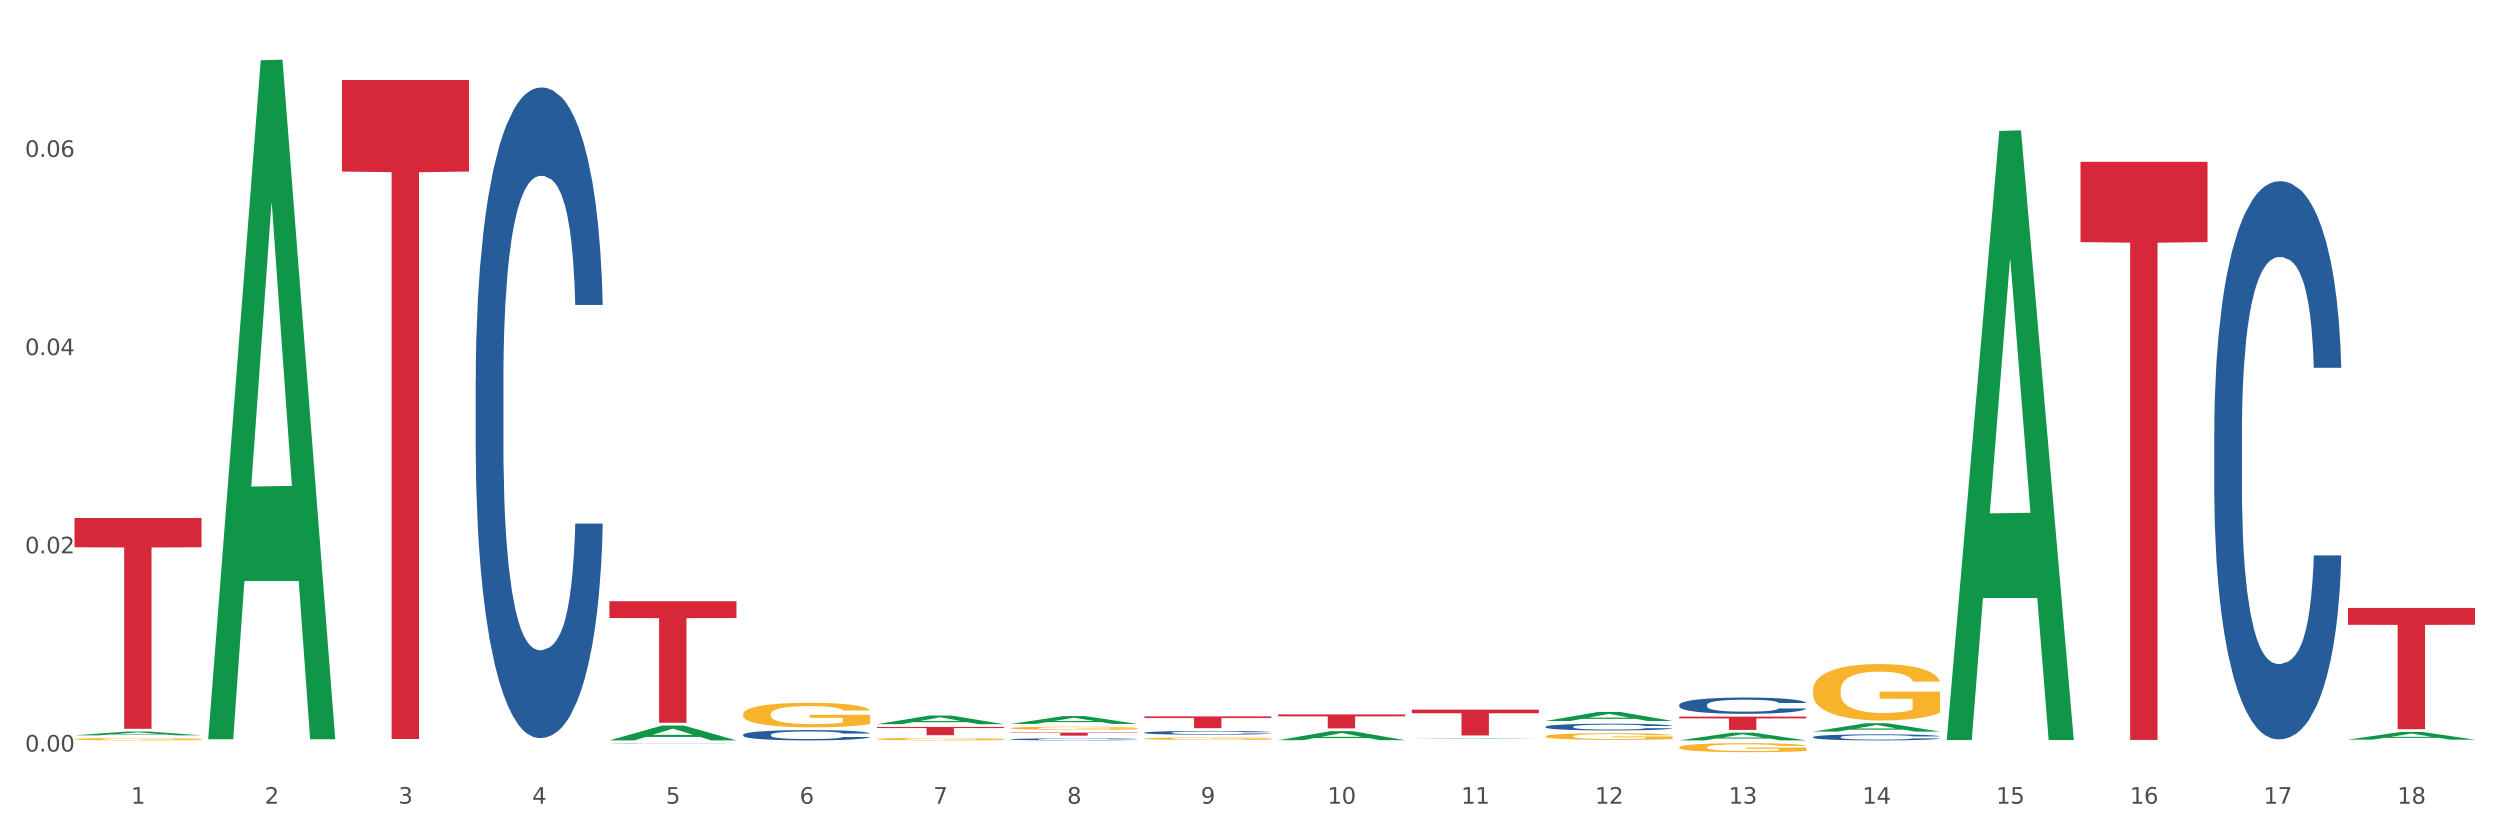
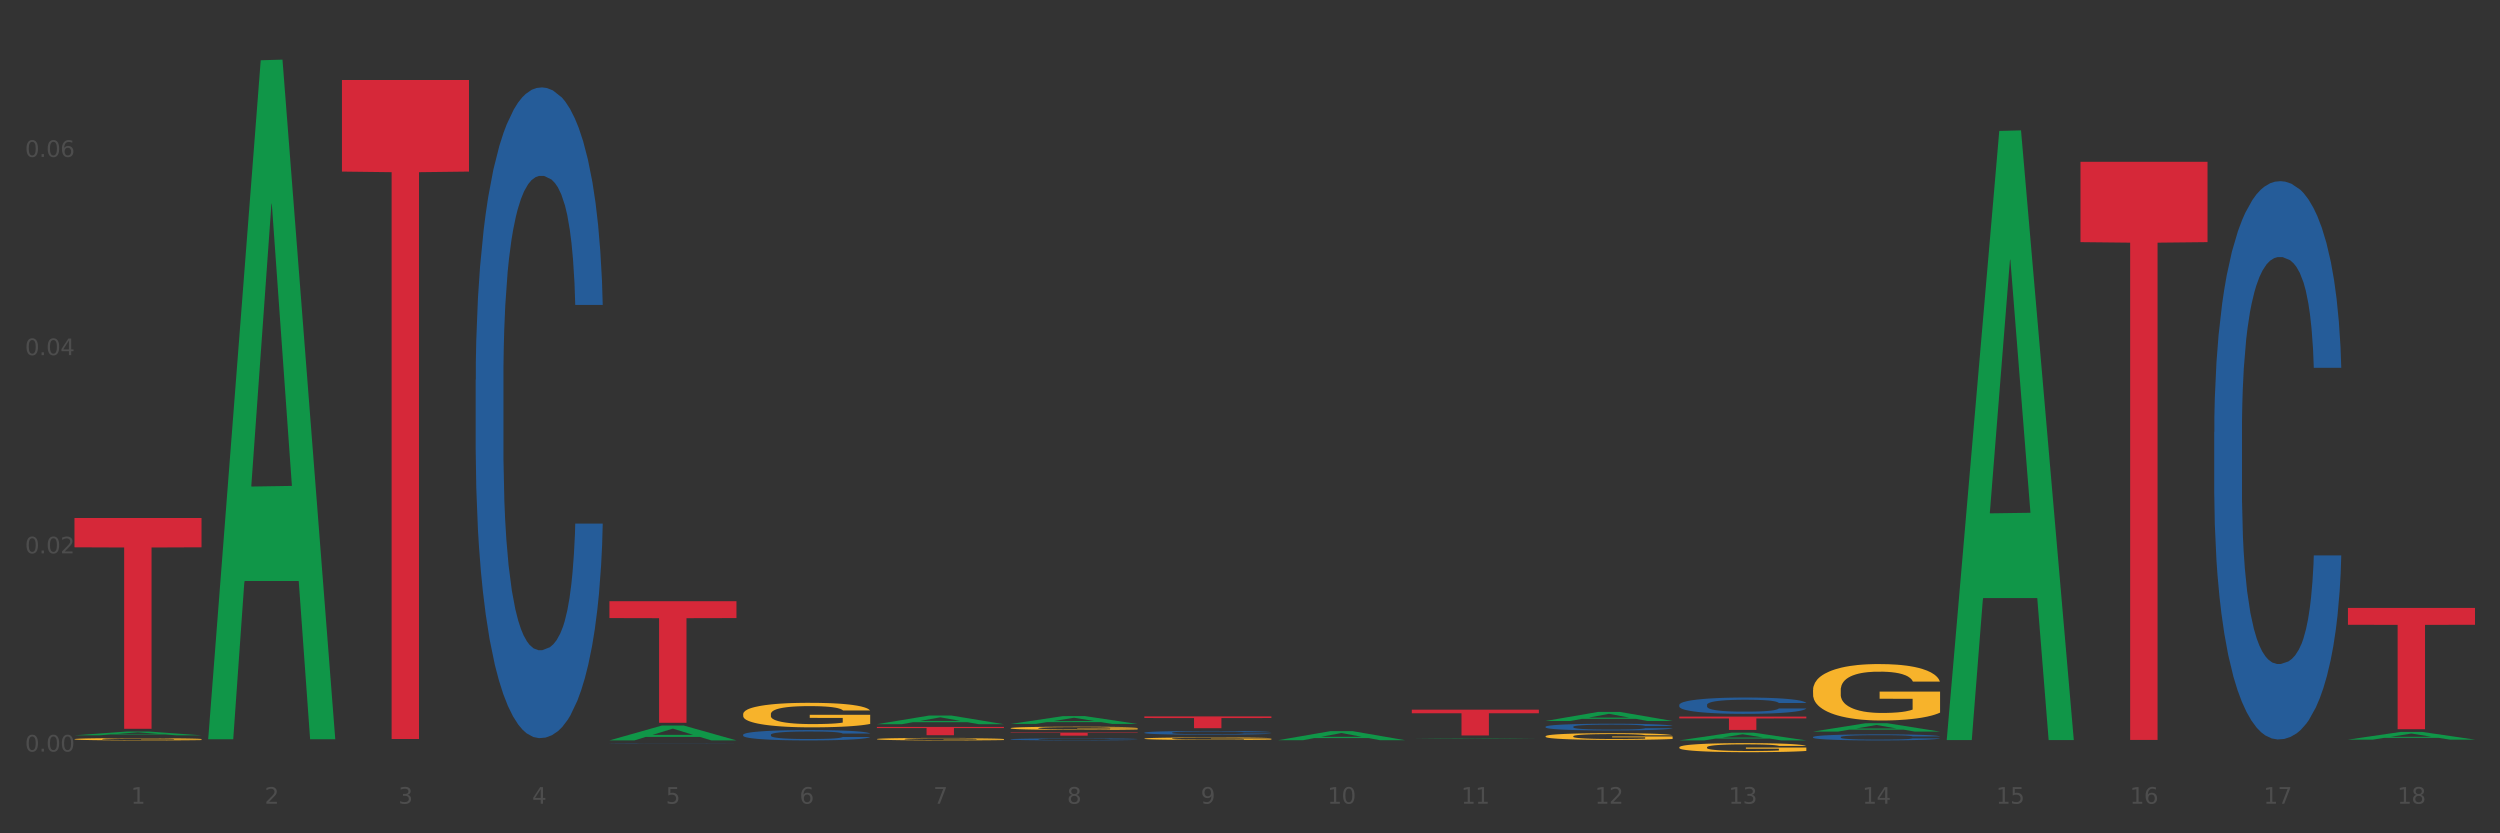
<svg xmlns="http://www.w3.org/2000/svg" xmlns:xlink="http://www.w3.org/1999/xlink" width="1080pt" height="360pt" viewBox="0 0 1080 360" version="1.1">
  <rect x="0" y="0" width="1080" height="360" fill="#333333" stroke="none" />
  <defs>
    <style type="text/css">*{stroke-linejoin: round; stroke-linecap: butt}</style>
  </defs>
  <g id="figure_1">
    <g id="patch_1">
-       <path d="M 0 360  L 1080 360  L 1080 0  L 0 0  z " style="fill: #ffffff; stroke: #ffffff; stroke-linejoin: miter" />
-     </g>
+       </g>
    <g id="axes_1">
      <g id="matplotlib.axis_1">
        <g id="xtick_1">
          <g id="text_1">
            <g style="fill: #4d4d4d" transform="translate(56.563 347.204) scale(0.096 -0.096)">
              <defs>
                <path id="DejaVuSans-31" d="M 794 531  L 1825 531  L 1825 4091  L 703 3866  L 703 4441  L 1819 4666  L 2450 4666  L 2450 531  L 3481 531  L 3481 0  L 794 0  L 794 531  z " transform="scale(0.016)" />
              </defs>
              <use xlink:href="#DejaVuSans-31" />
            </g>
          </g>
        </g>
        <g id="xtick_2">
          <g id="text_2">
            <g style="fill: #4d4d4d" transform="translate(114.336 347.204) scale(0.096 -0.096)">
              <defs>
                <path id="DejaVuSans-32" d="M 1228 531  L 3431 531  L 3431 0  L 469 0  L 469 531  Q 828 903 1448 1529  Q 2069 2156 2228 2338  Q 2531 2678 2651 2914  Q 2772 3150 2772 3378  Q 2772 3750 2511 3984  Q 2250 4219 1831 4219  Q 1534 4219 1204 4116  Q 875 4013 500 3803  L 500 4441  Q 881 4594 1212 4672  Q 1544 4750 1819 4750  Q 2544 4750 2975 4387  Q 3406 4025 3406 3419  Q 3406 3131 3298 2873  Q 3191 2616 2906 2266  Q 2828 2175 2409 1742  Q 1991 1309 1228 531  z " transform="scale(0.016)" />
              </defs>
              <use xlink:href="#DejaVuSans-32" />
            </g>
          </g>
        </g>
        <g id="xtick_3">
          <g id="text_3">
            <g style="fill: #4d4d4d" transform="translate(172.109 347.204) scale(0.096 -0.096)">
              <defs>
                <path id="DejaVuSans-33" d="M 2597 2516  Q 3050 2419 3304 2112  Q 3559 1806 3559 1356  Q 3559 666 3084 287  Q 2609 -91 1734 -91  Q 1441 -91 1130 -33  Q 819 25 488 141  L 488 750  Q 750 597 1062 519  Q 1375 441 1716 441  Q 2309 441 2620 675  Q 2931 909 2931 1356  Q 2931 1769 2642 2001  Q 2353 2234 1838 2234  L 1294 2234  L 1294 2753  L 1863 2753  Q 2328 2753 2575 2939  Q 2822 3125 2822 3475  Q 2822 3834 2567 4026  Q 2313 4219 1838 4219  Q 1578 4219 1281 4162  Q 984 4106 628 3988  L 628 4550  Q 988 4650 1302 4700  Q 1616 4750 1894 4750  Q 2613 4750 3031 4423  Q 3450 4097 3450 3541  Q 3450 3153 3228 2886  Q 3006 2619 2597 2516  z " transform="scale(0.016)" />
              </defs>
              <use xlink:href="#DejaVuSans-33" />
            </g>
          </g>
        </g>
        <g id="xtick_4">
          <g id="text_4">
            <g style="fill: #4d4d4d" transform="translate(229.882 347.204) scale(0.096 -0.096)">
              <defs>
                <path id="DejaVuSans-34" d="M 2419 4116  L 825 1625  L 2419 1625  L 2419 4116  z M 2253 4666  L 3047 4666  L 3047 1625  L 3713 1625  L 3713 1100  L 3047 1100  L 3047 0  L 2419 0  L 2419 1100  L 313 1100  L 313 1709  L 2253 4666  z " transform="scale(0.016)" />
              </defs>
              <use xlink:href="#DejaVuSans-34" />
            </g>
          </g>
        </g>
        <g id="xtick_5">
          <g id="text_5">
            <g style="fill: #4d4d4d" transform="translate(287.655 347.204) scale(0.096 -0.096)">
              <defs>
                <path id="DejaVuSans-35" d="M 691 4666  L 3169 4666  L 3169 4134  L 1269 4134  L 1269 2991  Q 1406 3038 1543 3061  Q 1681 3084 1819 3084  Q 2600 3084 3056 2656  Q 3513 2228 3513 1497  Q 3513 744 3044 326  Q 2575 -91 1722 -91  Q 1428 -91 1123 -41  Q 819 9 494 109  L 494 744  Q 775 591 1075 516  Q 1375 441 1709 441  Q 2250 441 2565 725  Q 2881 1009 2881 1497  Q 2881 1984 2565 2268  Q 2250 2553 1709 2553  Q 1456 2553 1204 2497  Q 953 2441 691 2322  L 691 4666  z " transform="scale(0.016)" />
              </defs>
              <use xlink:href="#DejaVuSans-35" />
            </g>
          </g>
        </g>
        <g id="xtick_6">
          <g id="text_6">
            <g style="fill: #4d4d4d" transform="translate(345.428 347.204) scale(0.096 -0.096)">
              <defs>
                <path id="DejaVuSans-36" d="M 2113 2584  Q 1688 2584 1439 2293  Q 1191 2003 1191 1497  Q 1191 994 1439 701  Q 1688 409 2113 409  Q 2538 409 2786 701  Q 3034 994 3034 1497  Q 3034 2003 2786 2293  Q 2538 2584 2113 2584  z M 3366 4563  L 3366 3988  Q 3128 4100 2886 4159  Q 2644 4219 2406 4219  Q 1781 4219 1451 3797  Q 1122 3375 1075 2522  Q 1259 2794 1537 2939  Q 1816 3084 2150 3084  Q 2853 3084 3261 2657  Q 3669 2231 3669 1497  Q 3669 778 3244 343  Q 2819 -91 2113 -91  Q 1303 -91 875 529  Q 447 1150 447 2328  Q 447 3434 972 4092  Q 1497 4750 2381 4750  Q 2619 4750 2861 4703  Q 3103 4656 3366 4563  z " transform="scale(0.016)" />
              </defs>
              <use xlink:href="#DejaVuSans-36" />
            </g>
          </g>
        </g>
        <g id="xtick_7">
          <g id="text_7">
            <g style="fill: #4d4d4d" transform="translate(403.201 347.204) scale(0.096 -0.096)">
              <defs>
                <path id="DejaVuSans-37" d="M 525 4666  L 3525 4666  L 3525 4397  L 1831 0  L 1172 0  L 2766 4134  L 525 4134  L 525 4666  z " transform="scale(0.016)" />
              </defs>
              <use xlink:href="#DejaVuSans-37" />
            </g>
          </g>
        </g>
        <g id="xtick_8">
          <g id="text_8">
            <g style="fill: #4d4d4d" transform="translate(460.974 347.204) scale(0.096 -0.096)">
              <defs>
                <path id="DejaVuSans-38" d="M 2034 2216  Q 1584 2216 1326 1975  Q 1069 1734 1069 1313  Q 1069 891 1326 650  Q 1584 409 2034 409  Q 2484 409 2743 651  Q 3003 894 3003 1313  Q 3003 1734 2745 1975  Q 2488 2216 2034 2216  z M 1403 2484  Q 997 2584 770 2862  Q 544 3141 544 3541  Q 544 4100 942 4425  Q 1341 4750 2034 4750  Q 2731 4750 3128 4425  Q 3525 4100 3525 3541  Q 3525 3141 3298 2862  Q 3072 2584 2669 2484  Q 3125 2378 3379 2068  Q 3634 1759 3634 1313  Q 3634 634 3220 271  Q 2806 -91 2034 -91  Q 1263 -91 848 271  Q 434 634 434 1313  Q 434 1759 690 2068  Q 947 2378 1403 2484  z M 1172 3481  Q 1172 3119 1398 2916  Q 1625 2713 2034 2713  Q 2441 2713 2670 2916  Q 2900 3119 2900 3481  Q 2900 3844 2670 4047  Q 2441 4250 2034 4250  Q 1625 4250 1398 4047  Q 1172 3844 1172 3481  z " transform="scale(0.016)" />
              </defs>
              <use xlink:href="#DejaVuSans-38" />
            </g>
          </g>
        </g>
        <g id="xtick_9">
          <g id="text_9">
            <g style="fill: #4d4d4d" transform="translate(518.747 347.204) scale(0.096 -0.096)">
              <defs>
                <path id="DejaVuSans-39" d="M 703 97  L 703 672  Q 941 559 1184 500  Q 1428 441 1663 441  Q 2288 441 2617 861  Q 2947 1281 2994 2138  Q 2813 1869 2534 1725  Q 2256 1581 1919 1581  Q 1219 1581 811 2004  Q 403 2428 403 3163  Q 403 3881 828 4315  Q 1253 4750 1959 4750  Q 2769 4750 3195 4129  Q 3622 3509 3622 2328  Q 3622 1225 3098 567  Q 2575 -91 1691 -91  Q 1453 -91 1209 -44  Q 966 3 703 97  z M 1959 2075  Q 2384 2075 2632 2365  Q 2881 2656 2881 3163  Q 2881 3666 2632 3958  Q 2384 4250 1959 4250  Q 1534 4250 1286 3958  Q 1038 3666 1038 3163  Q 1038 2656 1286 2365  Q 1534 2075 1959 2075  z " transform="scale(0.016)" />
              </defs>
              <use xlink:href="#DejaVuSans-39" />
            </g>
          </g>
        </g>
        <g id="xtick_10">
          <g id="text_10">
            <g style="fill: #4d4d4d" transform="translate(573.466 347.204) scale(0.096 -0.096)">
              <defs>
                <path id="DejaVuSans-30" d="M 2034 4250  Q 1547 4250 1301 3770  Q 1056 3291 1056 2328  Q 1056 1369 1301 889  Q 1547 409 2034 409  Q 2525 409 2770 889  Q 3016 1369 3016 2328  Q 3016 3291 2770 3770  Q 2525 4250 2034 4250  z M 2034 4750  Q 2819 4750 3233 4129  Q 3647 3509 3647 2328  Q 3647 1150 3233 529  Q 2819 -91 2034 -91  Q 1250 -91 836 529  Q 422 1150 422 2328  Q 422 3509 836 4129  Q 1250 4750 2034 4750  z " transform="scale(0.016)" />
              </defs>
              <use xlink:href="#DejaVuSans-31" />
              <use xlink:href="#DejaVuSans-30" transform="translate(63.623 0)" />
            </g>
          </g>
        </g>
        <g id="xtick_11">
          <g id="text_11">
            <g style="fill: #4d4d4d" transform="translate(631.239 347.204) scale(0.096 -0.096)">
              <use xlink:href="#DejaVuSans-31" />
              <use xlink:href="#DejaVuSans-31" transform="translate(63.623 0)" />
            </g>
          </g>
        </g>
        <g id="xtick_12">
          <g id="text_12">
            <g style="fill: #4d4d4d" transform="translate(689.012 347.204) scale(0.096 -0.096)">
              <use xlink:href="#DejaVuSans-31" />
              <use xlink:href="#DejaVuSans-32" transform="translate(63.623 0)" />
            </g>
          </g>
        </g>
        <g id="xtick_13">
          <g id="text_13">
            <g style="fill: #4d4d4d" transform="translate(746.785 347.204) scale(0.096 -0.096)">
              <use xlink:href="#DejaVuSans-31" />
              <use xlink:href="#DejaVuSans-33" transform="translate(63.623 0)" />
            </g>
          </g>
        </g>
        <g id="xtick_14">
          <g id="text_14">
            <g style="fill: #4d4d4d" transform="translate(804.558 347.204) scale(0.096 -0.096)">
              <use xlink:href="#DejaVuSans-31" />
              <use xlink:href="#DejaVuSans-34" transform="translate(63.623 0)" />
            </g>
          </g>
        </g>
        <g id="xtick_15">
          <g id="text_15">
            <g style="fill: #4d4d4d" transform="translate(862.331 347.204) scale(0.096 -0.096)">
              <use xlink:href="#DejaVuSans-31" />
              <use xlink:href="#DejaVuSans-35" transform="translate(63.623 0)" />
            </g>
          </g>
        </g>
        <g id="xtick_16">
          <g id="text_16">
            <g style="fill: #4d4d4d" transform="translate(920.104 347.204) scale(0.096 -0.096)">
              <use xlink:href="#DejaVuSans-31" />
              <use xlink:href="#DejaVuSans-36" transform="translate(63.623 0)" />
            </g>
          </g>
        </g>
        <g id="xtick_17">
          <g id="text_17">
            <g style="fill: #4d4d4d" transform="translate(977.877 347.204) scale(0.096 -0.096)">
              <use xlink:href="#DejaVuSans-31" />
              <use xlink:href="#DejaVuSans-37" transform="translate(63.623 0)" />
            </g>
          </g>
        </g>
        <g id="xtick_18">
          <g id="text_18">
            <g style="fill: #4d4d4d" transform="translate(1035.65 347.204) scale(0.096 -0.096)">
              <use xlink:href="#DejaVuSans-31" />
              <use xlink:href="#DejaVuSans-38" transform="translate(63.623 0)" />
            </g>
          </g>
        </g>
        <g id="xtick_19" />
        <g id="xtick_20" />
        <g id="xtick_21" />
        <g id="xtick_22" />
        <g id="xtick_23" />
        <g id="xtick_24" />
        <g id="xtick_25" />
        <g id="xtick_26" />
        <g id="xtick_27" />
        <g id="xtick_28" />
        <g id="xtick_29" />
        <g id="xtick_30" />
        <g id="xtick_31" />
        <g id="xtick_32" />
        <g id="xtick_33" />
        <g id="xtick_34" />
        <g id="xtick_35" />
      </g>
      <g id="matplotlib.axis_2">
        <g id="ytick_1">
          <g id="text_19">
            <g style="fill: #4d4d4d" transform="translate(10.8 324.683) scale(0.096 -0.096)">
              <defs>
                <path id="DejaVuSans-2e" d="M 684 794  L 1344 794  L 1344 0  L 684 0  L 684 794  z " transform="scale(0.016)" />
              </defs>
              <use xlink:href="#DejaVuSans-30" />
              <use xlink:href="#DejaVuSans-2e" transform="translate(63.623 0)" />
              <use xlink:href="#DejaVuSans-30" transform="translate(95.41 0)" />
              <use xlink:href="#DejaVuSans-30" transform="translate(159.033 0)" />
            </g>
          </g>
        </g>
        <g id="ytick_2">
          <g id="text_20">
            <g style="fill: #4d4d4d" transform="translate(10.8 239.052) scale(0.096 -0.096)">
              <use xlink:href="#DejaVuSans-30" />
              <use xlink:href="#DejaVuSans-2e" transform="translate(63.623 0)" />
              <use xlink:href="#DejaVuSans-30" transform="translate(95.41 0)" />
              <use xlink:href="#DejaVuSans-32" transform="translate(159.033 0)" />
            </g>
          </g>
        </g>
        <g id="ytick_3">
          <g id="text_21">
            <g style="fill: #4d4d4d" transform="translate(10.8 153.422) scale(0.096 -0.096)">
              <use xlink:href="#DejaVuSans-30" />
              <use xlink:href="#DejaVuSans-2e" transform="translate(63.623 0)" />
              <use xlink:href="#DejaVuSans-30" transform="translate(95.41 0)" />
              <use xlink:href="#DejaVuSans-34" transform="translate(159.033 0)" />
            </g>
          </g>
        </g>
        <g id="ytick_4">
          <g id="text_22">
            <g style="fill: #4d4d4d" transform="translate(10.8 67.791) scale(0.096 -0.096)">
              <use xlink:href="#DejaVuSans-30" />
              <use xlink:href="#DejaVuSans-2e" transform="translate(63.623 0)" />
              <use xlink:href="#DejaVuSans-30" transform="translate(95.41 0)" />
              <use xlink:href="#DejaVuSans-36" transform="translate(159.033 0)" />
            </g>
          </g>
        </g>
        <g id="ytick_5" />
        <g id="ytick_6" />
        <g id="ytick_7" />
        <g id="ytick_8" />
      </g>
      <g id="PolyCollection_1">
        <path d="M 32.175 317.659  L 32.232 317.657  L 54.864 316.017  L 64.257 316.016  L 87.059 317.662  L 76.196 317.662  L 71.273 317.279  L 47.905 317.279  L 47.735 317.285  L 42.982 317.662  L 32.175 317.662  L 32.175 317.659  L 50.847 317.05  L 68.331 317.048  L 59.674 316.366  L 59.561 316.363  L 59.447 316.368  L 50.79 317.048  L 50.847 317.05  L 32.175 317.659  z " clip-path="url(#pcce732a0ed)" style="fill: #109648" />
        <path d="M 32.175 223.78  L 87.059 223.78  L 87.059 236.433  L 65.47 236.519  L 65.47 314.834  L 53.635 314.834  L 53.635 236.519  L 32.175 236.433  L 32.175 223.865  L 32.175 223.78  z " clip-path="url(#pcce732a0ed)" style="fill: #d62839" />
        <path d="M 321.04 308.515  L 321.105 308.505  L 321.105 308.157  L 321.234 307.857  L 321.882 307.131  L 322.854 306.531  L 323.567 306.211  L 324.28 305.95  L 325.122 305.689  L 326.159 305.418  L 328.038 305.021  L 329.205 304.818  L 330.63 304.605  L 333.222 304.295  L 335.101 304.121  L 337.045 303.976  L 340.22 303.801  L 342.294 303.724  L 344.497 303.666  L 347.154 303.627  L 349.162 303.618  L 353.569 303.647  L 357.327 303.734  L 359.141 303.801  L 361.474 303.918  L 362.705 303.995  L 364.714 304.15  L 366.788 304.353  L 368.213 304.527  L 370.352 304.856  L 371.972 305.185  L 373.462 305.592  L 374.239 305.873  L 374.823 306.134  L 375.341 306.434  L 375.859 306.908  L 364.196 306.908  L 363.742 306.57  L 363.029 306.25  L 361.993 305.94  L 361.085 305.747  L 359.53 305.505  L 358.105 305.35  L 356.614 305.234  L 354.8 305.137  L 353.374 305.089  L 351.366 305.05  L 347.413 305.06  L 344.756 305.137  L 342.942 305.234  L 341.775 305.321  L 340.739 305.418  L 339.572 305.553  L 338.212 305.757  L 337.24 305.94  L 336.268 306.173  L 335.49 306.405  L 334.777 306.676  L 334.194 306.966  L 333.74 307.266  L 333.352 307.634  L 333.028 308.244  L 333.028 309.57  L 333.157 309.87  L 333.481 310.267  L 333.87 310.567  L 334.518 310.925  L 335.101 311.167  L 336.203 311.515  L 337.434 311.806  L 338.406 311.99  L 339.378 312.144  L 341.063 312.357  L 342.942 312.532  L 344.562 312.638  L 346.765 312.735  L 348.255 312.774  L 349.551 312.793  L 352.726 312.793  L 354.994 312.764  L 357.521 312.696  L 359.465 312.609  L 361.085 312.503  L 362.9 312.328  L 364.066 312.164  L 364.066 310.141  L 349.81 310.131  L 349.81 308.786  L 375.924 308.786  L 375.924 312.735  L 374.823 312.938  L 373.591 313.122  L 372.296 313.287  L 370.352 313.49  L 368.019 313.683  L 365.945 313.819  L 363.742 313.935  L 361.15 314.042  L 357.781 314.138  L 355.707 314.177  L 353.115 314.206  L 350.07 314.216  L 347.413 314.196  L 344.821 314.148  L 342.099 314.061  L 339.443 313.935  L 337.434 313.809  L 335.425 313.654  L 333.287 313.451  L 331.602 313.258  L 330.306 313.083  L 328.881 312.861  L 327.325 312.57  L 326.159 312.309  L 325.122 312.038  L 324.021 311.69  L 323.243 311.39  L 322.465 311.012  L 322.012 310.731  L 321.493 310.296  L 321.105 309.686  L 321.04 308.515  z " clip-path="url(#pcce732a0ed)" style="fill: #f7b32b" />
        <path d="M 378.813 319.277  L 378.878 319.276  L 378.878 319.241  L 379.007 319.21  L 379.655 319.137  L 380.627 319.076  L 381.34 319.044  L 382.053 319.017  L 382.895 318.991  L 383.932 318.963  L 385.811 318.923  L 386.977 318.903  L 388.403 318.881  L 390.995 318.85  L 392.874 318.832  L 394.818 318.817  L 397.993 318.8  L 400.067 318.792  L 402.27 318.786  L 404.927 318.782  L 406.935 318.781  L 411.342 318.784  L 415.1 318.793  L 416.914 318.8  L 419.247 318.811  L 420.478 318.819  L 422.487 318.835  L 424.561 318.856  L 425.986 318.873  L 428.125 318.907  L 429.745 318.94  L 431.235 318.981  L 432.012 319.009  L 432.596 319.036  L 433.114 319.066  L 433.632 319.114  L 421.969 319.114  L 421.515 319.08  L 420.802 319.048  L 419.766 319.016  L 418.858 318.997  L 417.303 318.972  L 415.878 318.957  L 414.387 318.945  L 412.573 318.935  L 411.147 318.93  L 409.139 318.926  L 405.186 318.927  L 402.529 318.935  L 400.715 318.945  L 399.548 318.954  L 398.512 318.963  L 397.345 318.977  L 395.984 318.998  L 395.013 319.016  L 394.041 319.04  L 393.263 319.063  L 392.55 319.091  L 391.967 319.12  L 391.513 319.151  L 391.125 319.188  L 390.801 319.25  L 390.801 319.384  L 390.93 319.414  L 391.254 319.454  L 391.643 319.485  L 392.291 319.521  L 392.874 319.545  L 393.976 319.581  L 395.207 319.61  L 396.179 319.629  L 397.151 319.644  L 398.836 319.666  L 400.715 319.684  L 402.335 319.694  L 404.538 319.704  L 406.028 319.708  L 407.324 319.71  L 410.499 319.71  L 412.767 319.707  L 415.294 319.7  L 417.238 319.691  L 418.858 319.681  L 420.673 319.663  L 421.839 319.646  L 421.839 319.442  L 407.583 319.441  L 407.583 319.304  L 433.697 319.304  L 433.697 319.704  L 432.596 319.725  L 431.364 319.743  L 430.068 319.76  L 428.125 319.781  L 425.792 319.8  L 423.718 319.814  L 421.515 319.826  L 418.923 319.837  L 415.554 319.846  L 413.48 319.85  L 410.888 319.853  L 407.843 319.854  L 405.186 319.852  L 402.594 319.847  L 399.872 319.838  L 397.216 319.826  L 395.207 319.813  L 393.198 319.797  L 391.06 319.777  L 389.375 319.757  L 388.079 319.74  L 386.654 319.717  L 385.098 319.688  L 383.932 319.661  L 382.895 319.634  L 381.794 319.598  L 381.016 319.568  L 380.238 319.53  L 379.785 319.501  L 379.266 319.457  L 378.878 319.396  L 378.813 319.277  z " clip-path="url(#pcce732a0ed)" style="fill: #f7b32b" />
        <path d="M 494.359 319.08  L 494.424 319.079  L 494.424 319.044  L 494.553 319.013  L 495.201 318.939  L 496.173 318.877  L 496.886 318.845  L 497.599 318.818  L 498.441 318.791  L 499.478 318.764  L 501.357 318.723  L 502.523 318.702  L 503.949 318.681  L 506.541 318.649  L 508.42 318.631  L 510.364 318.616  L 513.539 318.599  L 515.613 318.591  L 517.816 318.585  L 520.473 318.581  L 522.481 318.58  L 526.888 318.583  L 530.646 318.592  L 532.46 318.599  L 534.793 318.61  L 536.024 318.618  L 538.033 318.634  L 540.107 318.655  L 541.532 318.673  L 543.671 318.706  L 545.29 318.74  L 546.781 318.782  L 547.558 318.81  L 548.142 318.837  L 548.66 318.868  L 549.178 318.916  L 537.515 318.916  L 537.061 318.881  L 536.348 318.849  L 535.311 318.817  L 534.404 318.797  L 532.849 318.773  L 531.424 318.757  L 529.933 318.745  L 528.119 318.735  L 526.693 318.73  L 524.685 318.726  L 520.732 318.727  L 518.075 318.735  L 516.261 318.745  L 515.094 318.754  L 514.058 318.764  L 512.891 318.778  L 511.53 318.798  L 510.558 318.817  L 509.586 318.841  L 508.809 318.865  L 508.096 318.892  L 507.513 318.922  L 507.059 318.953  L 506.671 318.99  L 506.347 319.052  L 506.347 319.188  L 506.476 319.219  L 506.8 319.259  L 507.189 319.29  L 507.837 319.326  L 508.42 319.351  L 509.522 319.387  L 510.753 319.416  L 511.725 319.435  L 512.697 319.451  L 514.382 319.473  L 516.261 319.491  L 517.881 319.501  L 520.084 319.511  L 521.574 319.515  L 522.87 319.517  L 526.045 319.517  L 528.313 319.514  L 530.84 319.507  L 532.784 319.498  L 534.404 319.488  L 536.219 319.47  L 537.385 319.453  L 537.385 319.246  L 523.129 319.245  L 523.129 319.108  L 549.243 319.108  L 549.243 319.511  L 548.142 319.532  L 546.91 319.551  L 545.614 319.568  L 543.671 319.588  L 541.338 319.608  L 539.264 319.622  L 537.061 319.634  L 534.469 319.645  L 531.1 319.655  L 529.026 319.659  L 526.434 319.662  L 523.389 319.663  L 520.732 319.661  L 518.14 319.656  L 515.418 319.647  L 512.762 319.634  L 510.753 319.621  L 508.744 319.605  L 506.606 319.584  L 504.921 319.565  L 503.625 319.547  L 502.199 319.524  L 500.644 319.494  L 499.478 319.468  L 498.441 319.44  L 497.34 319.404  L 496.562 319.374  L 495.784 319.335  L 495.331 319.307  L 494.812 319.262  L 494.424 319.2  L 494.359 319.08  z " clip-path="url(#pcce732a0ed)" style="fill: #f7b32b" />
        <path d="M 667.678 318.08  L 667.743 318.077  L 667.743 317.981  L 667.872 317.899  L 668.52 317.7  L 669.492 317.535  L 670.205 317.447  L 670.918 317.376  L 671.76 317.304  L 672.797 317.23  L 674.676 317.121  L 675.842 317.065  L 677.268 317.007  L 679.86 316.922  L 681.739 316.874  L 683.683 316.834  L 686.858 316.786  L 688.932 316.765  L 691.135 316.749  L 693.792 316.738  L 695.8 316.736  L 700.207 316.744  L 703.965 316.768  L 705.779 316.786  L 708.112 316.818  L 709.343 316.839  L 711.352 316.882  L 713.426 316.938  L 714.851 316.985  L 716.989 317.076  L 718.609 317.166  L 720.1 317.278  L 720.877 317.355  L 721.461 317.426  L 721.979 317.509  L 722.497 317.639  L 710.834 317.639  L 710.38 317.546  L 709.667 317.458  L 708.63 317.373  L 707.723 317.32  L 706.168 317.254  L 704.743 317.211  L 703.252 317.179  L 701.438 317.153  L 700.012 317.139  L 698.003 317.129  L 694.051 317.131  L 691.394 317.153  L 689.58 317.179  L 688.413 317.203  L 687.377 317.23  L 686.21 317.267  L 684.849 317.323  L 683.877 317.373  L 682.905 317.437  L 682.128 317.501  L 681.415 317.575  L 680.832 317.655  L 680.378 317.737  L 679.99 317.838  L 679.666 318.005  L 679.666 318.369  L 679.795 318.451  L 680.119 318.56  L 680.508 318.643  L 681.156 318.741  L 681.739 318.807  L 682.841 318.903  L 684.072 318.982  L 685.044 319.033  L 686.016 319.075  L 687.701 319.134  L 689.58 319.182  L 691.2 319.211  L 693.403 319.237  L 694.893 319.248  L 696.189 319.253  L 699.364 319.253  L 701.632 319.245  L 704.159 319.227  L 706.103 319.203  L 707.723 319.174  L 709.538 319.126  L 710.704 319.081  L 710.704 318.526  L 696.448 318.523  L 696.448 318.154  L 722.562 318.154  L 722.562 319.237  L 721.461 319.293  L 720.229 319.344  L 718.933 319.389  L 716.989 319.445  L 714.657 319.498  L 712.583 319.535  L 710.38 319.567  L 707.788 319.596  L 704.419 319.623  L 702.345 319.633  L 699.753 319.641  L 696.708 319.644  L 694.051 319.638  L 691.459 319.625  L 688.737 319.601  L 686.081 319.567  L 684.072 319.532  L 682.063 319.49  L 679.925 319.434  L 678.24 319.381  L 676.944 319.333  L 675.518 319.272  L 673.963 319.192  L 672.797 319.121  L 671.76 319.046  L 670.659 318.951  L 669.881 318.868  L 669.103 318.765  L 668.65 318.688  L 668.131 318.568  L 667.743 318.401  L 667.678 318.08  z " clip-path="url(#pcce732a0ed)" style="fill: #f7b32b" />
        <path d="M 725.451 322.844  L 725.516 322.84  L 725.516 322.712  L 725.645 322.601  L 726.293 322.333  L 727.265 322.111  L 727.978 321.993  L 728.691 321.897  L 729.533 321.8  L 730.57 321.7  L 732.449 321.554  L 733.615 321.479  L 735.041 321.4  L 737.633 321.285  L 739.512 321.221  L 741.456 321.168  L 744.631 321.103  L 746.705 321.075  L 748.908 321.053  L 751.565 321.039  L 753.573 321.035  L 757.98 321.046  L 761.738 321.078  L 763.552 321.103  L 765.885 321.146  L 767.116 321.175  L 769.125 321.232  L 771.199 321.307  L 772.624 321.371  L 774.762 321.493  L 776.382 321.614  L 777.873 321.764  L 778.65 321.868  L 779.234 321.965  L 779.752 322.075  L 780.27 322.251  L 768.607 322.251  L 768.153 322.126  L 767.44 322.008  L 766.403 321.893  L 765.496 321.822  L 763.941 321.732  L 762.516 321.675  L 761.025 321.632  L 759.211 321.596  L 757.785 321.579  L 755.776 321.564  L 751.824 321.568  L 749.167 321.596  L 747.353 321.632  L 746.186 321.664  L 745.15 321.7  L 743.983 321.75  L 742.622 321.825  L 741.65 321.893  L 740.678 321.979  L 739.901 322.065  L 739.188 322.165  L 738.605 322.272  L 738.151 322.383  L 737.762 322.519  L 737.438 322.744  L 737.438 323.234  L 737.568 323.344  L 737.892 323.491  L 738.281 323.602  L 738.929 323.734  L 739.512 323.823  L 740.614 323.952  L 741.845 324.059  L 742.817 324.127  L 743.789 324.185  L 745.474 324.263  L 747.353 324.328  L 748.973 324.367  L 751.176 324.403  L 752.666 324.417  L 753.962 324.424  L 757.137 324.424  L 759.405 324.413  L 761.932 324.388  L 763.876 324.356  L 765.496 324.317  L 767.311 324.252  L 768.477 324.192  L 768.477 323.445  L 754.221 323.441  L 754.221 322.944  L 780.335 322.944  L 780.335 324.403  L 779.234 324.478  L 778.002 324.546  L 776.706 324.606  L 774.762 324.681  L 772.43 324.753  L 770.356 324.803  L 768.153 324.846  L 765.561 324.885  L 762.192 324.921  L 760.118 324.935  L 757.526 324.946  L 754.48 324.95  L 751.824 324.942  L 749.232 324.924  L 746.51 324.892  L 743.854 324.846  L 741.845 324.799  L 739.836 324.742  L 737.698 324.667  L 736.013 324.596  L 734.717 324.531  L 733.291 324.449  L 731.736 324.342  L 730.57 324.245  L 729.533 324.145  L 728.431 324.017  L 727.654 323.906  L 726.876 323.766  L 726.423 323.663  L 725.904 323.502  L 725.516 323.277  L 725.451 322.844  z " clip-path="url(#pcce732a0ed)" style="fill: #f7b32b" />
        <path d="M 783.224 298.14  L 783.289 298.117  L 783.289 297.316  L 783.418 296.626  L 784.066 294.956  L 785.038 293.575  L 785.751 292.841  L 786.464 292.24  L 787.306 291.638  L 788.343 291.015  L 790.222 290.102  L 791.388 289.635  L 792.814 289.145  L 795.406 288.432  L 797.285 288.032  L 799.229 287.698  L 802.404 287.297  L 804.478 287.119  L 806.681 286.985  L 809.338 286.896  L 811.346 286.874  L 815.753 286.941  L 819.511 287.141  L 821.325 287.297  L 823.658 287.564  L 824.889 287.742  L 826.898 288.098  L 828.971 288.566  L 830.397 288.967  L 832.535 289.724  L 834.155 290.481  L 835.646 291.416  L 836.423 292.061  L 837.007 292.663  L 837.525 293.353  L 838.043 294.444  L 826.38 294.444  L 825.926 293.664  L 825.213 292.93  L 824.176 292.217  L 823.269 291.772  L 821.714 291.215  L 820.288 290.859  L 818.798 290.592  L 816.984 290.369  L 815.558 290.258  L 813.549 290.169  L 809.597 290.191  L 806.94 290.369  L 805.126 290.592  L 803.959 290.792  L 802.922 291.015  L 801.756 291.327  L 800.395 291.794  L 799.423 292.217  L 798.451 292.752  L 797.674 293.286  L 796.961 293.909  L 796.378 294.577  L 795.924 295.267  L 795.535 296.113  L 795.211 297.516  L 795.211 300.566  L 795.341 301.257  L 795.665 302.169  L 796.054 302.86  L 796.702 303.683  L 797.285 304.24  L 798.387 305.041  L 799.618 305.709  L 800.59 306.132  L 801.562 306.489  L 803.246 306.978  L 805.126 307.379  L 806.746 307.624  L 808.949 307.847  L 810.439 307.936  L 811.735 307.98  L 814.91 307.98  L 817.178 307.913  L 819.705 307.758  L 821.649 307.557  L 823.269 307.312  L 825.084 306.912  L 826.25 306.533  L 826.25 301.88  L 811.994 301.858  L 811.994 298.763  L 838.108 298.763  L 838.108 307.847  L 837.007 308.314  L 835.775 308.737  L 834.479 309.116  L 832.535 309.583  L 830.203 310.029  L 828.129 310.34  L 825.926 310.607  L 823.334 310.852  L 819.964 311.075  L 817.891 311.164  L 815.299 311.231  L 812.253 311.253  L 809.597 311.209  L 807.005 311.097  L 804.283 310.897  L 801.627 310.607  L 799.618 310.318  L 797.609 309.962  L 795.471 309.494  L 793.786 309.049  L 792.49 308.648  L 791.064 308.136  L 789.509 307.468  L 788.343 306.867  L 787.306 306.244  L 786.204 305.442  L 785.427 304.752  L 784.649 303.884  L 784.196 303.238  L 783.677 302.236  L 783.289 300.833  L 783.224 298.14  z " clip-path="url(#pcce732a0ed)" style="fill: #f7b32b" />
        <path d="M 205.494 164.074  L 205.559 163.817  L 205.559 156.628  L 205.753 146.872  L 206.467 128.901  L 207.375 115.294  L 208.932 99.376  L 209.776 92.701  L 210.879 85.255  L 213.149 73.189  L 215.744 62.919  L 217.561 57.271  L 218.923 53.677  L 221.972 47.258  L 223.724 44.434  L 225.54 42.124  L 227.097 40.583  L 229.692 38.786  L 231.768 38.016  L 234.169 37.759  L 236.18 38.016  L 238.84 39.043  L 242.732 42.124  L 244.224 43.921  L 246.236 47.002  L 248.312 51.11  L 249.998 55.217  L 251.945 61.122  L 253.956 68.824  L 255.902 78.58  L 257.264 87.566  L 258.367 97.065  L 259.34 108.619  L 260.054 121.199  L 260.378 131.725  L 248.506 131.725  L 248.182 122.226  L 247.533 111.956  L 246.884 105.024  L 246.171 99.376  L 245.068 92.958  L 244.095 88.85  L 242.473 83.972  L 240.981 80.891  L 239.748 79.094  L 238.256 77.553  L 235.077 76.013  L 232.806 76.013  L 231.379 76.526  L 229.627 77.81  L 228.135 79.607  L 226.384 82.688  L 225.021 86.026  L 223.659 90.39  L 222.88 93.471  L 221.713 99.119  L 220.934 103.741  L 219.896 111.699  L 219.312 117.348  L 218.274 131.982  L 217.82 142.765  L 217.626 150.21  L 217.496 158.425  L 217.496 198.476  L 217.885 216.448  L 218.209 224.15  L 218.728 232.879  L 219.702 244.176  L 221.129 255.215  L 222.621 263.174  L 223.854 268.052  L 225.021 271.646  L 226.189 274.471  L 227.616 277.038  L 228.784 278.578  L 230.536 280.119  L 232.612 280.889  L 234.234 280.889  L 237.542 279.605  L 239.034 278.322  L 240.462 276.524  L 242.019 273.7  L 243.251 270.619  L 243.965 268.309  L 245.133 263.431  L 246.041 258.296  L 246.819 252.391  L 247.338 247.256  L 247.922 239.554  L 248.376 230.825  L 248.506 226.204  L 260.378 226.204  L 260.119 235.447  L 259.665 244.432  L 258.756 256.499  L 258.043 263.431  L 256.94 271.903  L 255.772 279.092  L 254.15 287.051  L 252.658 292.956  L 251.101 298.09  L 249.414 302.712  L 246.365 309.13  L 245.262 310.927  L 242.927 314.008  L 241.11 315.805  L 238.45 317.602  L 235.726 318.629  L 232.871 318.886  L 230.341 318.372  L 227.551 316.832  L 225.8 315.292  L 223.854 312.981  L 221.583 309.387  L 219.442 305.022  L 217.431 299.887  L 215.55 293.983  L 213.798 287.307  L 211.527 276.268  L 209.841 265.485  L 208.608 255.472  L 207.765 247  L 206.921 236.217  L 206.467 228.771  L 205.753 210.8  L 205.494 194.112  L 205.494 164.074  z " clip-path="url(#pcce732a0ed)" style="fill: #255c99" />
        <path d="M 263.267 321.162  L 263.332 321.162  L 263.332 321.159  L 263.526 321.154  L 264.24 321.145  L 265.148 321.138  L 266.705 321.13  L 267.549 321.127  L 268.652 321.123  L 270.922 321.117  L 273.517 321.112  L 275.334 321.109  L 276.696 321.107  L 279.745 321.104  L 281.497 321.102  L 283.313 321.101  L 284.87 321.101  L 287.465 321.1  L 289.541 321.099  L 291.942 321.099  L 293.953 321.099  L 296.613 321.1  L 300.505 321.101  L 301.997 321.102  L 304.008 321.104  L 306.084 321.106  L 307.771 321.108  L 309.717 321.111  L 311.729 321.115  L 313.675 321.12  L 315.037 321.124  L 316.14 321.129  L 317.113 321.135  L 317.827 321.141  L 318.151 321.146  L 306.279 321.146  L 305.955 321.141  L 305.306 321.136  L 304.657 321.133  L 303.944 321.13  L 302.841 321.127  L 301.868 321.125  L 300.246 321.122  L 298.754 321.121  L 297.521 321.12  L 296.029 321.119  L 292.85 321.118  L 290.579 321.118  L 289.152 321.119  L 287.4 321.119  L 285.908 321.12  L 284.157 321.122  L 282.794 321.123  L 281.432 321.125  L 280.653 321.127  L 279.486 321.13  L 278.707 321.132  L 277.669 321.136  L 277.085 321.139  L 276.047 321.146  L 275.593 321.152  L 275.399 321.155  L 275.269 321.16  L 275.269 321.18  L 275.658 321.189  L 275.982 321.193  L 276.501 321.197  L 277.475 321.203  L 278.902 321.208  L 280.394 321.212  L 281.627 321.215  L 282.794 321.216  L 283.962 321.218  L 285.389 321.219  L 286.557 321.22  L 288.309 321.221  L 290.385 321.221  L 292.007 321.221  L 295.315 321.22  L 296.807 321.22  L 298.235 321.219  L 299.792 321.217  L 301.024 321.216  L 301.738 321.215  L 302.906 321.212  L 303.814 321.21  L 304.592 321.207  L 305.111 321.204  L 305.695 321.2  L 306.149 321.196  L 306.279 321.194  L 318.151 321.194  L 317.892 321.198  L 317.438 321.203  L 316.529 321.209  L 315.816 321.212  L 314.713 321.217  L 313.545 321.22  L 311.923 321.224  L 310.431 321.227  L 308.874 321.23  L 307.187 321.232  L 304.138 321.235  L 303.035 321.236  L 300.7 321.238  L 298.883 321.239  L 296.223 321.239  L 293.499 321.24  L 290.644 321.24  L 288.114 321.24  L 285.324 321.239  L 283.573 321.238  L 281.627 321.237  L 279.356 321.235  L 277.215 321.233  L 275.204 321.231  L 273.323 321.228  L 271.571 321.224  L 269.3 321.219  L 267.614 321.213  L 266.381 321.208  L 265.538 321.204  L 264.694 321.199  L 264.24 321.195  L 263.526 321.186  L 263.267 321.178  L 263.267 321.162  z " clip-path="url(#pcce732a0ed)" style="fill: #255c99" />
        <path d="M 321.04 317.4  L 321.105 317.396  L 321.105 317.282  L 321.299 317.127  L 322.013 316.842  L 322.921 316.626  L 324.478 316.374  L 325.322 316.268  L 326.425 316.15  L 328.695 315.959  L 331.29 315.796  L 333.107 315.706  L 334.469 315.649  L 337.518 315.547  L 339.27 315.503  L 341.086 315.466  L 342.643 315.442  L 345.238 315.413  L 347.314 315.401  L 349.715 315.397  L 351.726 315.401  L 354.386 315.417  L 358.278 315.466  L 359.77 315.495  L 361.781 315.543  L 363.857 315.609  L 365.544 315.674  L 367.49 315.767  L 369.502 315.889  L 371.448 316.044  L 372.81 316.187  L 373.913 316.337  L 374.886 316.52  L 375.6 316.72  L 375.924 316.887  L 364.052 316.887  L 363.728 316.736  L 363.079 316.573  L 362.43 316.463  L 361.717 316.374  L 360.614 316.272  L 359.641 316.207  L 358.019 316.13  L 356.527 316.081  L 355.294 316.052  L 353.802 316.028  L 350.623 316.003  L 348.352 316.003  L 346.925 316.011  L 345.173 316.032  L 343.681 316.06  L 341.93 316.109  L 340.567 316.162  L 339.205 316.231  L 338.426 316.28  L 337.259 316.37  L 336.48 316.443  L 335.442 316.569  L 334.858 316.659  L 333.82 316.891  L 333.366 317.062  L 333.172 317.18  L 333.042 317.31  L 333.042 317.945  L 333.431 318.23  L 333.755 318.352  L 334.274 318.491  L 335.248 318.67  L 336.675 318.845  L 338.167 318.971  L 339.4 319.048  L 340.567 319.105  L 341.735 319.15  L 343.162 319.191  L 344.33 319.215  L 346.082 319.24  L 348.158 319.252  L 349.78 319.252  L 353.088 319.231  L 354.58 319.211  L 356.008 319.183  L 357.565 319.138  L 358.797 319.089  L 359.511 319.052  L 360.679 318.975  L 361.587 318.894  L 362.365 318.8  L 362.884 318.718  L 363.468 318.596  L 363.922 318.458  L 364.052 318.385  L 375.924 318.385  L 375.665 318.531  L 375.211 318.674  L 374.302 318.865  L 373.589 318.975  L 372.486 319.109  L 371.318 319.223  L 369.696 319.349  L 368.204 319.443  L 366.647 319.524  L 364.96 319.598  L 361.911 319.699  L 360.808 319.728  L 358.473 319.777  L 356.656 319.805  L 353.996 319.834  L 351.272 319.85  L 348.417 319.854  L 345.887 319.846  L 343.097 319.822  L 341.346 319.797  L 339.4 319.761  L 337.129 319.704  L 334.988 319.634  L 332.977 319.553  L 331.096 319.459  L 329.344 319.353  L 327.073 319.178  L 325.387 319.007  L 324.154 318.849  L 323.311 318.714  L 322.467 318.543  L 322.013 318.425  L 321.299 318.14  L 321.04 317.876  L 321.04 317.4  z " clip-path="url(#pcce732a0ed)" style="fill: #255c99" />
        <path d="M 436.586 319.373  L 436.651 319.373  L 436.651 319.35  L 436.845 319.32  L 437.559 319.264  L 438.467 319.222  L 440.024 319.173  L 440.868 319.152  L 441.97 319.129  L 444.241 319.091  L 446.836 319.059  L 448.653 319.042  L 450.015 319.031  L 453.064 319.011  L 454.816 319.002  L 456.632 318.995  L 458.189 318.99  L 460.784 318.984  L 462.86 318.982  L 465.261 318.981  L 467.272 318.982  L 469.932 318.985  L 473.824 318.995  L 475.316 319  L 477.327 319.01  L 479.403 319.023  L 481.09 319.035  L 483.036 319.054  L 485.048 319.078  L 486.994 319.108  L 488.356 319.136  L 489.459 319.165  L 490.432 319.201  L 491.146 319.24  L 491.47 319.273  L 479.598 319.273  L 479.274 319.244  L 478.625 319.212  L 477.976 319.19  L 477.263 319.173  L 476.16 319.153  L 475.187 319.14  L 473.565 319.125  L 472.073 319.115  L 470.84 319.11  L 469.348 319.105  L 466.169 319.1  L 463.898 319.1  L 462.471 319.102  L 460.719 319.106  L 459.227 319.111  L 457.476 319.121  L 456.113 319.131  L 454.751 319.145  L 453.972 319.154  L 452.805 319.172  L 452.026 319.186  L 450.988 319.211  L 450.404 319.228  L 449.366 319.274  L 448.912 319.307  L 448.718 319.33  L 448.588 319.356  L 448.588 319.48  L 448.977 319.536  L 449.301 319.56  L 449.82 319.587  L 450.794 319.622  L 452.221 319.656  L 453.713 319.681  L 454.946 319.696  L 456.113 319.707  L 457.281 319.716  L 458.708 319.724  L 459.876 319.729  L 461.628 319.734  L 463.704 319.736  L 465.326 319.736  L 468.634 319.732  L 470.126 319.728  L 471.554 319.723  L 473.111 319.714  L 474.343 319.704  L 475.057 319.697  L 476.225 319.682  L 477.133 319.666  L 477.911 319.648  L 478.43 319.632  L 479.014 319.608  L 479.468 319.581  L 479.598 319.566  L 491.47 319.566  L 491.211 319.595  L 490.757 319.623  L 489.848 319.66  L 489.135 319.682  L 488.032 319.708  L 486.864 319.731  L 485.242 319.755  L 483.75 319.774  L 482.193 319.79  L 480.506 319.804  L 477.457 319.824  L 476.354 319.829  L 474.019 319.839  L 472.202 319.845  L 469.542 319.85  L 466.818 319.853  L 463.963 319.854  L 461.433 319.853  L 458.643 319.848  L 456.892 319.843  L 454.946 319.836  L 452.675 319.825  L 450.534 319.811  L 448.523 319.795  L 446.642 319.777  L 444.89 319.756  L 442.619 319.722  L 440.932 319.688  L 439.7 319.657  L 438.856 319.631  L 438.013 319.597  L 437.559 319.574  L 436.845 319.519  L 436.586 319.467  L 436.586 319.373  z " clip-path="url(#pcce732a0ed)" style="fill: #255c99" />
        <path d="M 494.359 316.503  L 494.424 316.502  L 494.424 316.46  L 494.618 316.404  L 495.332 316.3  L 496.24 316.221  L 497.797 316.129  L 498.641 316.091  L 499.743 316.048  L 502.014 315.978  L 504.609 315.918  L 506.426 315.886  L 507.788 315.865  L 510.837 315.828  L 512.589 315.812  L 514.405 315.798  L 515.962 315.789  L 518.557 315.779  L 520.633 315.774  L 523.034 315.773  L 525.045 315.774  L 527.705 315.78  L 531.597 315.798  L 533.089 315.809  L 535.1 315.826  L 537.176 315.85  L 538.863 315.874  L 540.809 315.908  L 542.821 315.953  L 544.767 316.009  L 546.129 316.061  L 547.232 316.116  L 548.205 316.183  L 548.919 316.255  L 549.243 316.316  L 537.371 316.316  L 537.047 316.261  L 536.398 316.202  L 535.749 316.162  L 535.036 316.129  L 533.933 316.092  L 532.96 316.068  L 531.338 316.04  L 529.846 316.022  L 528.613 316.012  L 527.121 316.003  L 523.942 315.994  L 521.671 315.994  L 520.244 315.997  L 518.492 316.005  L 517 316.015  L 515.249 316.033  L 513.886 316.052  L 512.524 316.077  L 511.745 316.095  L 510.578 316.128  L 509.799 316.154  L 508.761 316.201  L 508.177 316.233  L 507.139 316.318  L 506.685 316.38  L 506.49 316.423  L 506.361 316.471  L 506.361 316.702  L 506.75 316.806  L 507.074 316.851  L 507.593 316.901  L 508.566 316.967  L 509.994 317.03  L 511.486 317.076  L 512.718 317.105  L 513.886 317.125  L 515.054 317.142  L 516.481 317.157  L 517.649 317.166  L 519.401 317.174  L 521.477 317.179  L 523.099 317.179  L 526.407 317.172  L 527.899 317.164  L 529.327 317.154  L 530.884 317.137  L 532.116 317.12  L 532.83 317.106  L 533.998 317.078  L 534.906 317.048  L 535.684 317.014  L 536.203 316.984  L 536.787 316.94  L 537.241 316.889  L 537.371 316.863  L 549.243 316.863  L 548.984 316.916  L 548.53 316.968  L 547.621 317.038  L 546.908 317.078  L 545.805 317.127  L 544.637 317.169  L 543.015 317.215  L 541.523 317.249  L 539.966 317.278  L 538.279 317.305  L 535.23 317.342  L 534.127 317.353  L 531.792 317.37  L 529.975 317.381  L 527.315 317.391  L 524.591 317.397  L 521.736 317.399  L 519.206 317.396  L 516.416 317.387  L 514.665 317.378  L 512.718 317.365  L 510.448 317.344  L 508.307 317.319  L 506.296 317.289  L 504.414 317.255  L 502.663 317.216  L 500.392 317.152  L 498.705 317.09  L 497.473 317.032  L 496.629 316.983  L 495.786 316.921  L 495.332 316.878  L 494.618 316.774  L 494.359 316.677  L 494.359 316.503  z " clip-path="url(#pcce732a0ed)" style="fill: #255c99" />
        <path d="M 667.678 313.952  L 667.743 313.95  L 667.743 313.875  L 667.937 313.774  L 668.651 313.588  L 669.559 313.448  L 671.116 313.283  L 671.96 313.214  L 673.062 313.137  L 675.333 313.012  L 677.928 312.905  L 679.745 312.847  L 681.107 312.81  L 684.156 312.743  L 685.908 312.714  L 687.724 312.69  L 689.281 312.674  L 691.876 312.656  L 693.952 312.648  L 696.353 312.645  L 698.364 312.648  L 701.024 312.658  L 704.916 312.69  L 706.408 312.709  L 708.419 312.741  L 710.495 312.783  L 712.182 312.826  L 714.128 312.887  L 716.139 312.967  L 718.086 313.068  L 719.448 313.161  L 720.551 313.259  L 721.524 313.378  L 722.238 313.509  L 722.562 313.618  L 710.69 313.618  L 710.366 313.519  L 709.717 313.413  L 709.068 313.341  L 708.354 313.283  L 707.252 313.216  L 706.278 313.174  L 704.657 313.123  L 703.164 313.091  L 701.932 313.073  L 700.44 313.057  L 697.261 313.041  L 694.99 313.041  L 693.563 313.046  L 691.811 313.06  L 690.319 313.078  L 688.568 313.11  L 687.205 313.145  L 685.843 313.19  L 685.064 313.222  L 683.897 313.28  L 683.118 313.328  L 682.08 313.41  L 681.496 313.469  L 680.458 313.62  L 680.004 313.732  L 679.809 313.809  L 679.68 313.894  L 679.68 314.308  L 680.069 314.494  L 680.393 314.574  L 680.912 314.664  L 681.885 314.781  L 683.313 314.896  L 684.805 314.978  L 686.037 315.029  L 687.205 315.066  L 688.373 315.095  L 689.8 315.122  L 690.968 315.137  L 692.72 315.153  L 694.796 315.161  L 696.417 315.161  L 699.726 315.148  L 701.218 315.135  L 702.645 315.116  L 704.202 315.087  L 705.435 315.055  L 706.149 315.031  L 707.316 314.981  L 708.225 314.928  L 709.003 314.866  L 709.522 314.813  L 710.106 314.734  L 710.56 314.643  L 710.69 314.595  L 722.562 314.595  L 722.303 314.691  L 721.848 314.784  L 720.94 314.909  L 720.227 314.981  L 719.124 315.068  L 717.956 315.143  L 716.334 315.225  L 714.842 315.286  L 713.285 315.339  L 711.598 315.387  L 708.549 315.454  L 707.446 315.472  L 705.111 315.504  L 703.294 315.523  L 700.634 315.541  L 697.91 315.552  L 695.055 315.555  L 692.525 315.549  L 689.735 315.533  L 687.984 315.517  L 686.037 315.494  L 683.767 315.456  L 681.626 315.411  L 679.615 315.358  L 677.733 315.297  L 675.982 315.228  L 673.711 315.114  L 672.024 315.002  L 670.792 314.898  L 669.948 314.811  L 669.105 314.699  L 668.651 314.622  L 667.937 314.436  L 667.678 314.263  L 667.678 313.952  z " clip-path="url(#pcce732a0ed)" style="fill: #255c99" />
        <path d="M 725.451 304.5  L 725.516 304.493  L 725.516 304.313  L 725.71 304.069  L 726.424 303.619  L 727.332 303.278  L 728.889 302.879  L 729.733 302.712  L 730.835 302.526  L 733.106 302.223  L 735.701 301.966  L 737.518 301.825  L 738.88 301.734  L 741.929 301.574  L 743.681 301.503  L 745.497 301.445  L 747.054 301.407  L 749.649 301.362  L 751.725 301.342  L 754.126 301.336  L 756.137 301.342  L 758.797 301.368  L 762.689 301.445  L 764.181 301.49  L 766.192 301.567  L 768.268 301.67  L 769.955 301.773  L 771.901 301.921  L 773.912 302.114  L 775.859 302.358  L 777.221 302.583  L 778.324 302.821  L 779.297 303.111  L 780.011 303.426  L 780.335 303.69  L 768.463 303.69  L 768.139 303.452  L 767.49 303.194  L 766.841 303.021  L 766.127 302.879  L 765.025 302.718  L 764.051 302.616  L 762.43 302.493  L 760.937 302.416  L 759.705 302.371  L 758.213 302.333  L 755.034 302.294  L 752.763 302.294  L 751.336 302.307  L 749.584 302.339  L 748.092 302.384  L 746.341 302.461  L 744.978 302.545  L 743.616 302.654  L 742.837 302.731  L 741.67 302.873  L 740.891 302.989  L 739.853 303.188  L 739.269 303.329  L 738.231 303.696  L 737.777 303.966  L 737.582 304.153  L 737.453 304.358  L 737.453 305.362  L 737.842 305.812  L 738.166 306.005  L 738.685 306.223  L 739.658 306.506  L 741.086 306.783  L 742.578 306.982  L 743.81 307.104  L 744.978 307.194  L 746.146 307.265  L 747.573 307.329  L 748.741 307.368  L 750.493 307.407  L 752.569 307.426  L 754.19 307.426  L 757.499 307.394  L 758.991 307.362  L 760.418 307.317  L 761.975 307.246  L 763.208 307.169  L 763.922 307.111  L 765.089 306.989  L 765.998 306.86  L 766.776 306.712  L 767.295 306.583  L 767.879 306.391  L 768.333 306.172  L 768.463 306.056  L 780.335 306.056  L 780.076 306.288  L 779.621 306.513  L 778.713 306.815  L 778 306.989  L 776.897 307.201  L 775.729 307.381  L 774.107 307.58  L 772.615 307.728  L 771.058 307.857  L 769.371 307.973  L 766.322 308.133  L 765.219 308.178  L 762.884 308.256  L 761.067 308.301  L 758.407 308.346  L 755.683 308.371  L 752.828 308.378  L 750.298 308.365  L 747.508 308.326  L 745.757 308.288  L 743.81 308.23  L 741.54 308.14  L 739.399 308.03  L 737.388 307.902  L 735.506 307.754  L 733.755 307.587  L 731.484 307.31  L 729.797 307.04  L 728.565 306.789  L 727.721 306.577  L 726.878 306.307  L 726.424 306.12  L 725.71 305.67  L 725.451 305.252  L 725.451 304.5  z " clip-path="url(#pcce732a0ed)" style="fill: #255c99" />
        <path d="M 783.224 318.412  L 783.289 318.41  L 783.289 318.343  L 783.483 318.252  L 784.197 318.084  L 785.105 317.958  L 786.662 317.809  L 787.506 317.747  L 788.608 317.678  L 790.879 317.565  L 793.474 317.47  L 795.291 317.417  L 796.653 317.384  L 799.702 317.324  L 801.454 317.298  L 803.27 317.276  L 804.827 317.262  L 807.422 317.245  L 809.498 317.238  L 811.899 317.235  L 813.91 317.238  L 816.57 317.247  L 820.462 317.276  L 821.954 317.293  L 823.965 317.321  L 826.041 317.36  L 827.728 317.398  L 829.674 317.453  L 831.685 317.525  L 833.632 317.616  L 834.994 317.699  L 836.097 317.788  L 837.07 317.895  L 837.784 318.013  L 838.108 318.111  L 826.236 318.111  L 825.912 318.022  L 825.263 317.927  L 824.614 317.862  L 823.9 317.809  L 822.798 317.75  L 821.824 317.711  L 820.203 317.666  L 818.71 317.637  L 817.478 317.62  L 815.986 317.606  L 812.807 317.592  L 810.536 317.592  L 809.109 317.596  L 807.357 317.608  L 805.865 317.625  L 804.114 317.654  L 802.751 317.685  L 801.389 317.726  L 800.61 317.754  L 799.443 317.807  L 798.664 317.85  L 797.626 317.924  L 797.042 317.977  L 796.004 318.113  L 795.55 318.214  L 795.355 318.283  L 795.226 318.359  L 795.226 318.733  L 795.615 318.9  L 795.939 318.972  L 796.458 319.053  L 797.431 319.158  L 798.859 319.261  L 800.351 319.335  L 801.583 319.381  L 802.751 319.414  L 803.919 319.44  L 805.346 319.464  L 806.514 319.479  L 808.266 319.493  L 810.342 319.5  L 811.963 319.5  L 815.272 319.488  L 816.764 319.476  L 818.191 319.46  L 819.748 319.433  L 820.981 319.405  L 821.695 319.383  L 822.862 319.338  L 823.771 319.29  L 824.549 319.235  L 825.068 319.187  L 825.652 319.115  L 826.106 319.034  L 826.236 318.991  L 838.108 318.991  L 837.849 319.077  L 837.394 319.161  L 836.486 319.273  L 835.773 319.338  L 834.67 319.417  L 833.502 319.483  L 831.88 319.558  L 830.388 319.613  L 828.831 319.66  L 827.144 319.704  L 824.095 319.763  L 822.992 319.78  L 820.657 319.809  L 818.84 319.825  L 816.18 319.842  L 813.456 319.852  L 810.601 319.854  L 808.071 319.849  L 805.281 319.835  L 803.53 319.821  L 801.583 319.799  L 799.313 319.766  L 797.172 319.725  L 795.161 319.677  L 793.279 319.622  L 791.528 319.56  L 789.257 319.457  L 787.57 319.357  L 786.338 319.263  L 785.494 319.185  L 784.651 319.084  L 784.197 319.015  L 783.483 318.847  L 783.224 318.692  L 783.224 318.412  z " clip-path="url(#pcce732a0ed)" style="fill: #255c99" />
        <path d="M 956.543 186.629  L 956.608 186.409  L 956.608 180.241  L 956.802 171.871  L 957.516 156.453  L 958.424 144.779  L 959.981 131.123  L 960.824 125.396  L 961.927 119.009  L 964.198 108.656  L 966.793 99.846  L 968.609 95  L 969.972 91.916  L 973.021 86.41  L 974.773 83.987  L 976.589 82.005  L 978.146 80.683  L 980.741 79.141  L 982.817 78.481  L 985.217 78.26  L 987.229 78.481  L 989.888 79.362  L 993.781 82.005  L 995.273 83.547  L 997.284 86.19  L 999.36 89.714  L 1001.047 93.238  L 1002.993 98.304  L 1005.004 104.912  L 1006.951 113.282  L 1008.313 120.991  L 1009.416 129.141  L 1010.389 139.052  L 1011.103 149.845  L 1011.427 158.876  L 999.555 158.876  L 999.231 150.726  L 998.582 141.916  L 997.933 135.969  L 997.219 131.123  L 996.116 125.617  L 995.143 122.092  L 993.521 117.907  L 992.029 115.264  L 990.797 113.722  L 989.305 112.401  L 986.126 111.079  L 983.855 111.079  L 982.428 111.52  L 980.676 112.621  L 979.184 114.163  L 977.432 116.806  L 976.07 119.669  L 974.708 123.414  L 973.929 126.057  L 972.761 130.903  L 971.983 134.868  L 970.945 141.696  L 970.361 146.541  L 969.323 159.096  L 968.869 168.347  L 968.674 174.735  L 968.545 181.783  L 968.545 216.144  L 968.934 231.562  L 969.258 238.17  L 969.777 245.659  L 970.75 255.351  L 972.178 264.822  L 973.67 271.65  L 974.902 275.835  L 976.07 278.919  L 977.238 281.342  L 978.665 283.544  L 979.833 284.866  L 981.584 286.187  L 983.66 286.848  L 985.282 286.848  L 988.591 285.747  L 990.083 284.645  L 991.51 283.104  L 993.067 280.681  L 994.3 278.038  L 995.014 276.055  L 996.181 271.87  L 997.09 267.465  L 997.868 262.399  L 998.387 257.994  L 998.971 251.386  L 999.425 243.897  L 999.555 239.932  L 1011.427 239.932  L 1011.168 247.862  L 1010.713 255.571  L 1009.805 265.923  L 1009.092 271.87  L 1007.989 279.139  L 1006.821 285.306  L 1005.199 292.134  L 1003.707 297.2  L 1002.15 301.606  L 1000.463 305.57  L 997.414 311.077  L 996.311 312.619  L 993.976 315.262  L 992.159 316.804  L 989.499 318.345  L 986.774 319.227  L 983.92 319.447  L 981.39 319.006  L 978.6 317.685  L 976.849 316.363  L 974.902 314.381  L 972.632 311.297  L 970.491 307.553  L 968.48 303.147  L 966.598 298.081  L 964.847 292.355  L 962.576 282.883  L 960.889 273.632  L 959.657 265.042  L 958.813 257.774  L 957.97 248.523  L 957.516 242.135  L 956.802 226.717  L 956.543 212.4  L 956.543 186.629  z " clip-path="url(#pcce732a0ed)" style="fill: #255c99" />
        <path d="M 32.175 319.31  L 32.24 319.309  L 32.24 319.276  L 32.369 319.247  L 33.017 319.178  L 33.989 319.121  L 34.702 319.09  L 35.415 319.066  L 36.257 319.041  L 37.294 319.015  L 39.173 318.977  L 40.34 318.958  L 41.765 318.937  L 44.357 318.908  L 46.236 318.891  L 48.18 318.877  L 51.355 318.861  L 53.429 318.853  L 55.632 318.848  L 58.289 318.844  L 60.298 318.843  L 64.704 318.846  L 68.462 318.854  L 70.277 318.861  L 72.609 318.872  L 73.84 318.879  L 75.849 318.894  L 77.923 318.913  L 79.348 318.93  L 81.487 318.961  L 83.107 318.993  L 84.597 319.031  L 85.375 319.058  L 85.958 319.083  L 86.476 319.112  L 86.995 319.157  L 75.331 319.157  L 74.877 319.125  L 74.164 319.094  L 73.128 319.065  L 72.22 319.046  L 70.665 319.023  L 69.24 319.008  L 67.749 318.997  L 65.935 318.988  L 64.509 318.983  L 62.501 318.98  L 58.548 318.981  L 55.891 318.988  L 54.077 318.997  L 52.911 319.006  L 51.874 319.015  L 50.707 319.028  L 49.347 319.047  L 48.375 319.065  L 47.403 319.087  L 46.625 319.109  L 45.912 319.135  L 45.329 319.163  L 44.876 319.191  L 44.487 319.226  L 44.163 319.284  L 44.163 319.411  L 44.292 319.44  L 44.616 319.477  L 45.005 319.506  L 45.653 319.54  L 46.236 319.563  L 47.338 319.597  L 48.569 319.624  L 49.541 319.642  L 50.513 319.657  L 52.198 319.677  L 54.077 319.693  L 55.697 319.704  L 57.9 319.713  L 59.39 319.717  L 60.686 319.718  L 63.861 319.718  L 66.129 319.716  L 68.657 319.709  L 70.601 319.701  L 72.22 319.691  L 74.035 319.674  L 75.201 319.658  L 75.201 319.465  L 60.946 319.464  L 60.946 319.336  L 87.059 319.336  L 87.059 319.713  L 85.958 319.732  L 84.727 319.75  L 83.431 319.766  L 81.487 319.785  L 79.154 319.803  L 77.08 319.816  L 74.877 319.827  L 72.285 319.838  L 68.916 319.847  L 66.842 319.85  L 64.25 319.853  L 61.205 319.854  L 58.548 319.852  L 55.956 319.848  L 53.235 319.839  L 50.578 319.827  L 48.569 319.815  L 46.56 319.801  L 44.422 319.781  L 42.737 319.763  L 41.441 319.746  L 40.016 319.725  L 38.46 319.697  L 37.294 319.672  L 36.257 319.646  L 35.156 319.613  L 34.378 319.585  L 33.601 319.549  L 33.147 319.522  L 32.629 319.48  L 32.24 319.422  L 32.175 319.31  z " clip-path="url(#pcce732a0ed)" style="fill: #f7b32b" />
        <path d="M 147.721 34.553  L 202.605 34.553  L 202.605 74.118  L 181.016 74.386  L 181.016 319.262  L 169.18 319.262  L 169.18 74.386  L 147.721 74.118  L 147.721 34.821  L 147.721 34.553  z " clip-path="url(#pcce732a0ed)" style="fill: #d62839" />
        <path d="M 263.267 259.704  L 318.151 259.704  L 318.151 267.005  L 296.562 267.055  L 296.562 312.241  L 284.726 312.241  L 284.726 267.055  L 263.267 267.005  L 263.267 259.754  L 263.267 259.704  z " clip-path="url(#pcce732a0ed)" style="fill: #d62839" />
        <path d="M 436.586 314.565  L 436.651 314.564  L 436.651 314.519  L 436.78 314.48  L 437.428 314.386  L 438.4 314.309  L 439.113 314.268  L 439.826 314.234  L 440.668 314.2  L 441.705 314.166  L 443.584 314.114  L 444.75 314.088  L 446.176 314.061  L 448.768 314.021  L 450.647 313.998  L 452.591 313.98  L 455.766 313.957  L 457.84 313.947  L 460.043 313.94  L 462.7 313.935  L 464.708 313.933  L 469.115 313.937  L 472.873 313.948  L 474.687 313.957  L 477.02 313.972  L 478.251 313.982  L 480.26 314.002  L 482.334 314.028  L 483.759 314.051  L 485.898 314.093  L 487.517 314.136  L 489.008 314.188  L 489.785 314.224  L 490.369 314.258  L 490.887 314.297  L 491.405 314.358  L 479.742 314.358  L 479.288 314.314  L 478.575 314.273  L 477.539 314.233  L 476.631 314.208  L 475.076 314.177  L 473.651 314.157  L 472.16 314.142  L 470.346 314.129  L 468.92 314.123  L 466.912 314.118  L 462.959 314.119  L 460.302 314.129  L 458.488 314.142  L 457.321 314.153  L 456.285 314.166  L 455.118 314.183  L 453.757 314.209  L 452.785 314.233  L 451.814 314.263  L 451.036 314.293  L 450.323 314.328  L 449.74 314.365  L 449.286 314.404  L 448.898 314.451  L 448.574 314.53  L 448.574 314.701  L 448.703 314.74  L 449.027 314.791  L 449.416 314.829  L 450.064 314.876  L 450.647 314.907  L 451.749 314.952  L 452.98 314.989  L 453.952 315.013  L 454.924 315.033  L 456.609 315.06  L 458.488 315.083  L 460.108 315.096  L 462.311 315.109  L 463.801 315.114  L 465.097 315.116  L 468.272 315.116  L 470.54 315.113  L 473.067 315.104  L 475.011 315.093  L 476.631 315.079  L 478.446 315.057  L 479.612 315.035  L 479.612 314.775  L 465.356 314.773  L 465.356 314.6  L 491.47 314.6  L 491.47 315.109  L 490.369 315.135  L 489.137 315.159  L 487.841 315.18  L 485.898 315.206  L 483.565 315.231  L 481.491 315.249  L 479.288 315.264  L 476.696 315.277  L 473.327 315.29  L 471.253 315.295  L 468.661 315.299  L 465.616 315.3  L 462.959 315.297  L 460.367 315.291  L 457.645 315.28  L 454.989 315.264  L 452.98 315.247  L 450.971 315.228  L 448.833 315.201  L 447.148 315.176  L 445.852 315.154  L 444.426 315.125  L 442.871 315.088  L 441.705 315.054  L 440.668 315.019  L 439.567 314.974  L 438.789 314.936  L 438.011 314.887  L 437.558 314.851  L 437.039 314.794  L 436.651 314.716  L 436.586 314.565  z " clip-path="url(#pcce732a0ed)" style="fill: #f7b32b" />
        <path d="M 436.586 316.481  L 491.47 316.481  L 491.47 316.664  L 469.881 316.666  L 469.881 317.8  L 458.045 317.8  L 458.045 316.666  L 436.586 316.664  L 436.586 316.482  L 436.586 316.481  z " clip-path="url(#pcce732a0ed)" style="fill: #d62839" />
        <path d="M 89.948 318.804  L 90.005 318.528  L 112.637 26.035  L 122.03 25.759  L 144.832 319.355  L 133.969 319.355  L 129.046 250.987  L 105.678 250.987  L 105.508 252.09  L 100.755 319.355  L 89.948 319.355  L 89.948 318.804  L 108.62 210.187  L 126.104 209.911  L 117.447 88.338  L 117.334 87.787  L 117.22 88.614  L 108.563 209.911  L 108.62 210.187  L 89.948 318.804  z " clip-path="url(#pcce732a0ed)" style="fill: #109648" />
        <path d="M 263.267 319.842  L 263.324 319.836  L 285.956 313.428  L 295.349 313.422  L 318.151 319.854  L 307.288 319.854  L 302.365 318.356  L 278.997 318.356  L 278.827 318.381  L 274.074 319.854  L 263.267 319.854  L 263.267 319.842  L 281.939 317.463  L 299.423 317.457  L 290.766 314.793  L 290.653 314.781  L 290.539 314.799  L 281.882 317.457  L 281.939 317.463  L 263.267 319.842  z " clip-path="url(#pcce732a0ed)" style="fill: #109648" />
        <path d="M 378.813 312.845  L 378.869 312.842  L 401.502 309.1  L 410.895 309.096  L 433.697 312.852  L 422.834 312.852  L 417.911 311.978  L 394.543 311.978  L 394.373 311.992  L 389.62 312.852  L 378.813 312.852  L 378.813 312.845  L 397.485 311.456  L 414.969 311.452  L 406.312 309.897  L 406.198 309.89  L 406.085 309.9  L 397.428 311.452  L 397.485 311.456  L 378.813 312.845  z " clip-path="url(#pcce732a0ed)" style="fill: #109648" />
        <path d="M 436.586 312.746  L 436.642 312.743  L 459.275 309.356  L 468.668 309.353  L 491.47 312.752  L 480.606 312.752  L 475.684 311.961  L 452.316 311.961  L 452.146 311.974  L 447.393 312.752  L 436.586 312.752  L 436.586 312.746  L 455.258 311.488  L 472.742 311.485  L 464.085 310.078  L 463.971 310.071  L 463.858 310.081  L 455.201 311.485  L 455.258 311.488  L 436.586 312.746  z " clip-path="url(#pcce732a0ed)" style="fill: #109648" />
        <path d="M 378.813 314.033  L 433.697 314.033  L 433.697 314.529  L 412.108 314.532  L 412.108 317.6  L 400.272 317.6  L 400.272 314.532  L 378.813 314.529  L 378.813 314.037  L 378.813 314.033  z " clip-path="url(#pcce732a0ed)" style="fill: #d62839" />
        <path d="M 609.905 319.167  L 609.961 319.167  L 632.594 318.917  L 641.987 318.916  L 664.789 319.168  L 653.925 319.168  L 649.003 319.109  L 625.635 319.109  L 625.465 319.11  L 620.712 319.168  L 609.905 319.168  L 609.905 319.167  L 628.577 319.074  L 646.061 319.074  L 637.404 318.97  L 637.29 318.97  L 637.177 318.97  L 628.52 319.074  L 628.577 319.074  L 609.905 319.167  z " clip-path="url(#pcce732a0ed)" style="fill: #109648" />
        <path d="M 667.678 311.457  L 667.734 311.453  L 690.367 307.554  L 699.76 307.551  L 722.562 311.464  L 711.698 311.464  L 706.776 310.553  L 683.408 310.553  L 683.238 310.567  L 678.485 311.464  L 667.678 311.464  L 667.678 311.457  L 686.35 310.009  L 703.834 310.005  L 695.177 308.385  L 695.063 308.377  L 694.95 308.388  L 686.293 310.005  L 686.35 310.009  L 667.678 311.457  z " clip-path="url(#pcce732a0ed)" style="fill: #109648" />
        <path d="M 725.451 319.848  L 725.507 319.845  L 748.14 316.508  L 757.533 316.505  L 780.335 319.854  L 769.471 319.854  L 764.549 319.074  L 741.181 319.074  L 741.011 319.087  L 736.258 319.854  L 725.451 319.854  L 725.451 319.848  L 744.123 318.609  L 761.607 318.606  L 752.95 317.219  L 752.836 317.213  L 752.723 317.222  L 744.066 318.606  L 744.123 318.609  L 725.451 319.848  z " clip-path="url(#pcce732a0ed)" style="fill: #109648" />
        <path d="M 783.224 316.047  L 783.28 316.044  L 805.913 312.438  L 815.306 312.434  L 838.108 316.054  L 827.244 316.054  L 822.322 315.211  L 798.953 315.211  L 798.784 315.225  L 794.031 316.054  L 783.224 316.054  L 783.224 316.047  L 801.896 314.708  L 819.38 314.705  L 810.722 313.206  L 810.609 313.199  L 810.496 313.209  L 801.839 314.705  L 801.896 314.708  L 783.224 316.047  z " clip-path="url(#pcce732a0ed)" style="fill: #109648" />
        <path d="M 552.132 319.758  L 552.188 319.754  L 574.821 315.842  L 584.214 315.838  L 607.016 319.765  L 596.152 319.765  L 591.23 318.85  L 567.862 318.85  L 567.692 318.865  L 562.939 319.765  L 552.132 319.765  L 552.132 319.758  L 570.804 318.305  L 588.288 318.301  L 579.631 316.675  L 579.517 316.668  L 579.404 316.679  L 570.747 318.301  L 570.804 318.305  L 552.132 319.758  z " clip-path="url(#pcce732a0ed)" style="fill: #109648" />
        <path d="M 1014.316 319.517  L 1014.372 319.514  L 1037.005 316.2  L 1046.398 316.197  L 1069.2 319.523  L 1058.336 319.523  L 1053.414 318.749  L 1030.045 318.749  L 1029.876 318.761  L 1025.123 319.523  L 1014.316 319.523  L 1014.316 319.517  L 1032.988 318.286  L 1050.471 318.283  L 1041.814 316.906  L 1041.701 316.899  L 1041.588 316.909  L 1032.931 318.283  L 1032.988 318.286  L 1014.316 319.517  z " clip-path="url(#pcce732a0ed)" style="fill: #109648" />
        <path d="M 840.997 319.209  L 841.053 318.962  L 863.686 56.564  L 873.079 56.316  L 895.881 319.704  L 885.017 319.704  L 880.095 258.37  L 856.726 258.37  L 856.557 259.36  L 851.804 319.704  L 840.997 319.704  L 840.997 319.209  L 859.669 221.768  L 877.152 221.521  L 868.495 112.456  L 868.382 111.962  L 868.269 112.704  L 859.612 221.521  L 859.669 221.768  L 840.997 319.209  z " clip-path="url(#pcce732a0ed)" style="fill: #109648" />
-         <path d="M 552.132 308.632  L 607.016 308.632  L 607.016 309.469  L 585.427 309.475  L 585.427 314.657  L 573.591 314.657  L 573.591 309.475  L 552.132 309.469  L 552.132 308.637  L 552.132 308.632  z " clip-path="url(#pcce732a0ed)" style="fill: #d62839" />
        <path d="M 609.905 306.565  L 664.789 306.565  L 664.789 308.118  L 643.2 308.128  L 643.2 317.735  L 631.364 317.735  L 631.364 308.128  L 609.905 308.118  L 609.905 306.576  L 609.905 306.565  z " clip-path="url(#pcce732a0ed)" style="fill: #d62839" />
        <path d="M 725.451 309.559  L 780.335 309.559  L 780.335 310.36  L 758.746 310.365  L 758.746 315.324  L 746.91 315.324  L 746.91 310.365  L 725.451 310.36  L 725.451 309.564  L 725.451 309.559  z " clip-path="url(#pcce732a0ed)" style="fill: #d62839" />
        <path d="M 494.359 309.48  L 549.243 309.48  L 549.243 310.19  L 527.654 310.195  L 527.654 314.592  L 515.818 314.592  L 515.818 310.195  L 494.359 310.19  L 494.359 309.485  L 494.359 309.48  z " clip-path="url(#pcce732a0ed)" style="fill: #d62839" />
        <path d="M 898.77 69.893  L 953.654 69.893  L 953.654 104.599  L 932.064 104.834  L 932.064 319.639  L 920.229 319.639  L 920.229 104.834  L 898.77 104.599  L 898.77 70.127  L 898.77 69.893  z " clip-path="url(#pcce732a0ed)" style="fill: #d62839" />
        <path d="M 1014.316 262.621  L 1069.2 262.621  L 1069.2 269.902  L 1047.61 269.951  L 1047.61 315.015  L 1035.775 315.015  L 1035.775 269.951  L 1014.316 269.902  L 1014.316 262.67  L 1014.316 262.621  z " clip-path="url(#pcce732a0ed)" style="fill: #d62839" />
      </g>
    </g>
  </g>
  <defs>
    <clipPath id="pcce732a0ed">
      <rect x="32.175" y="10.8" width="1037.025" height="329.109" />
    </clipPath>
  </defs>
</svg>